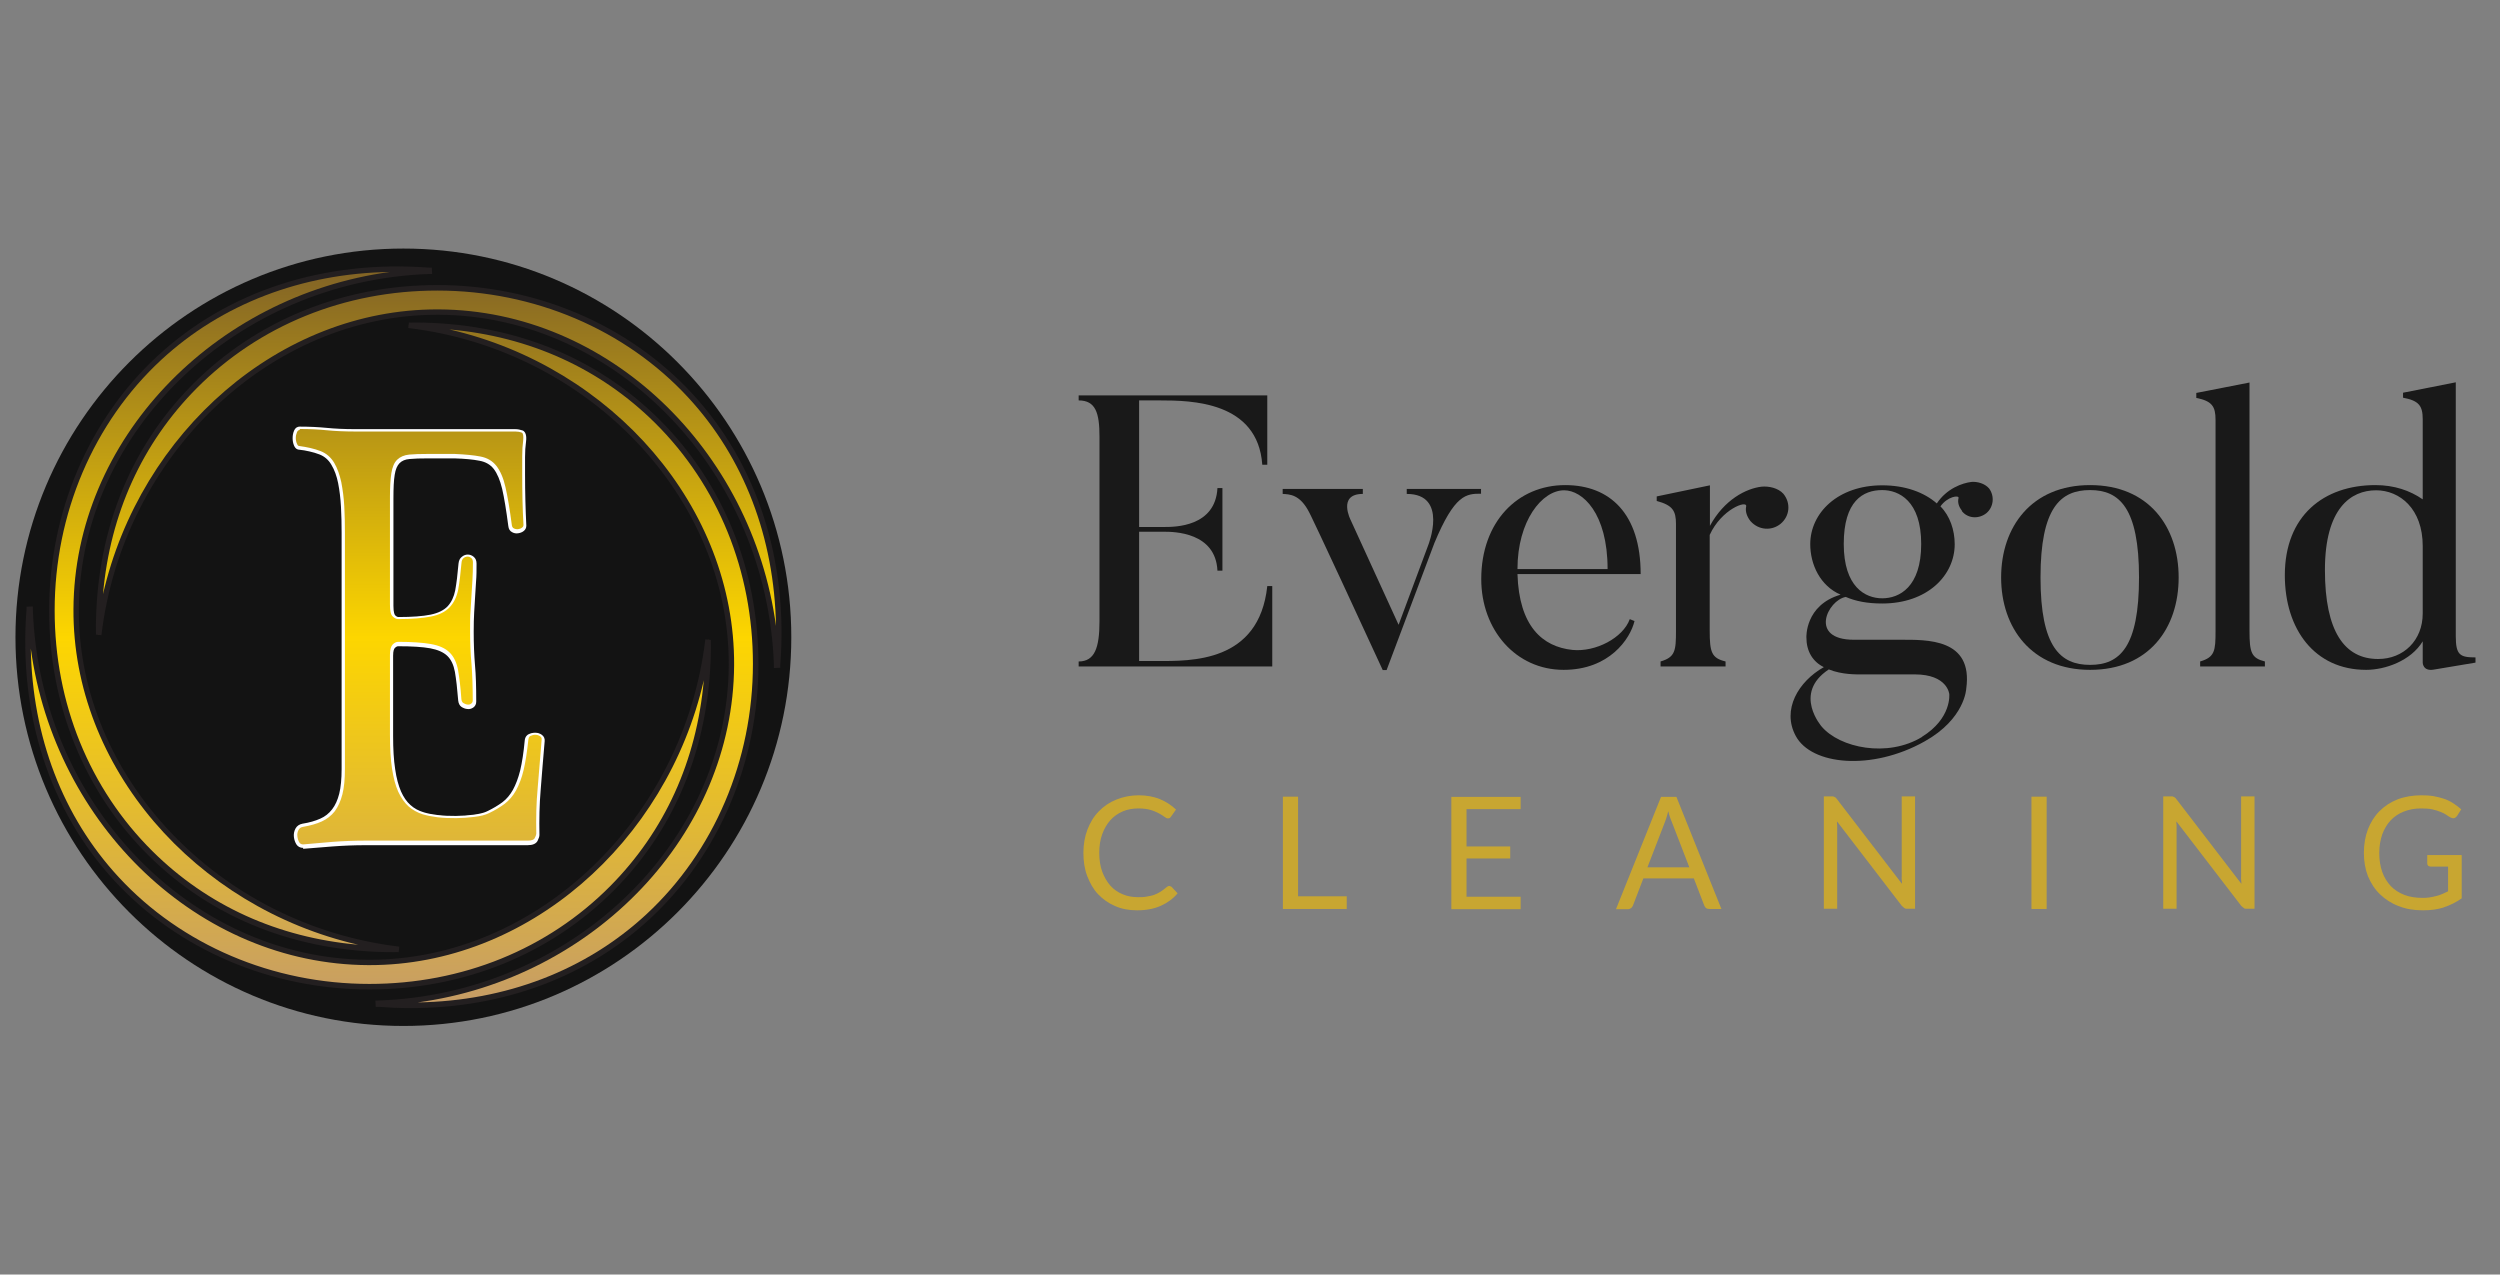
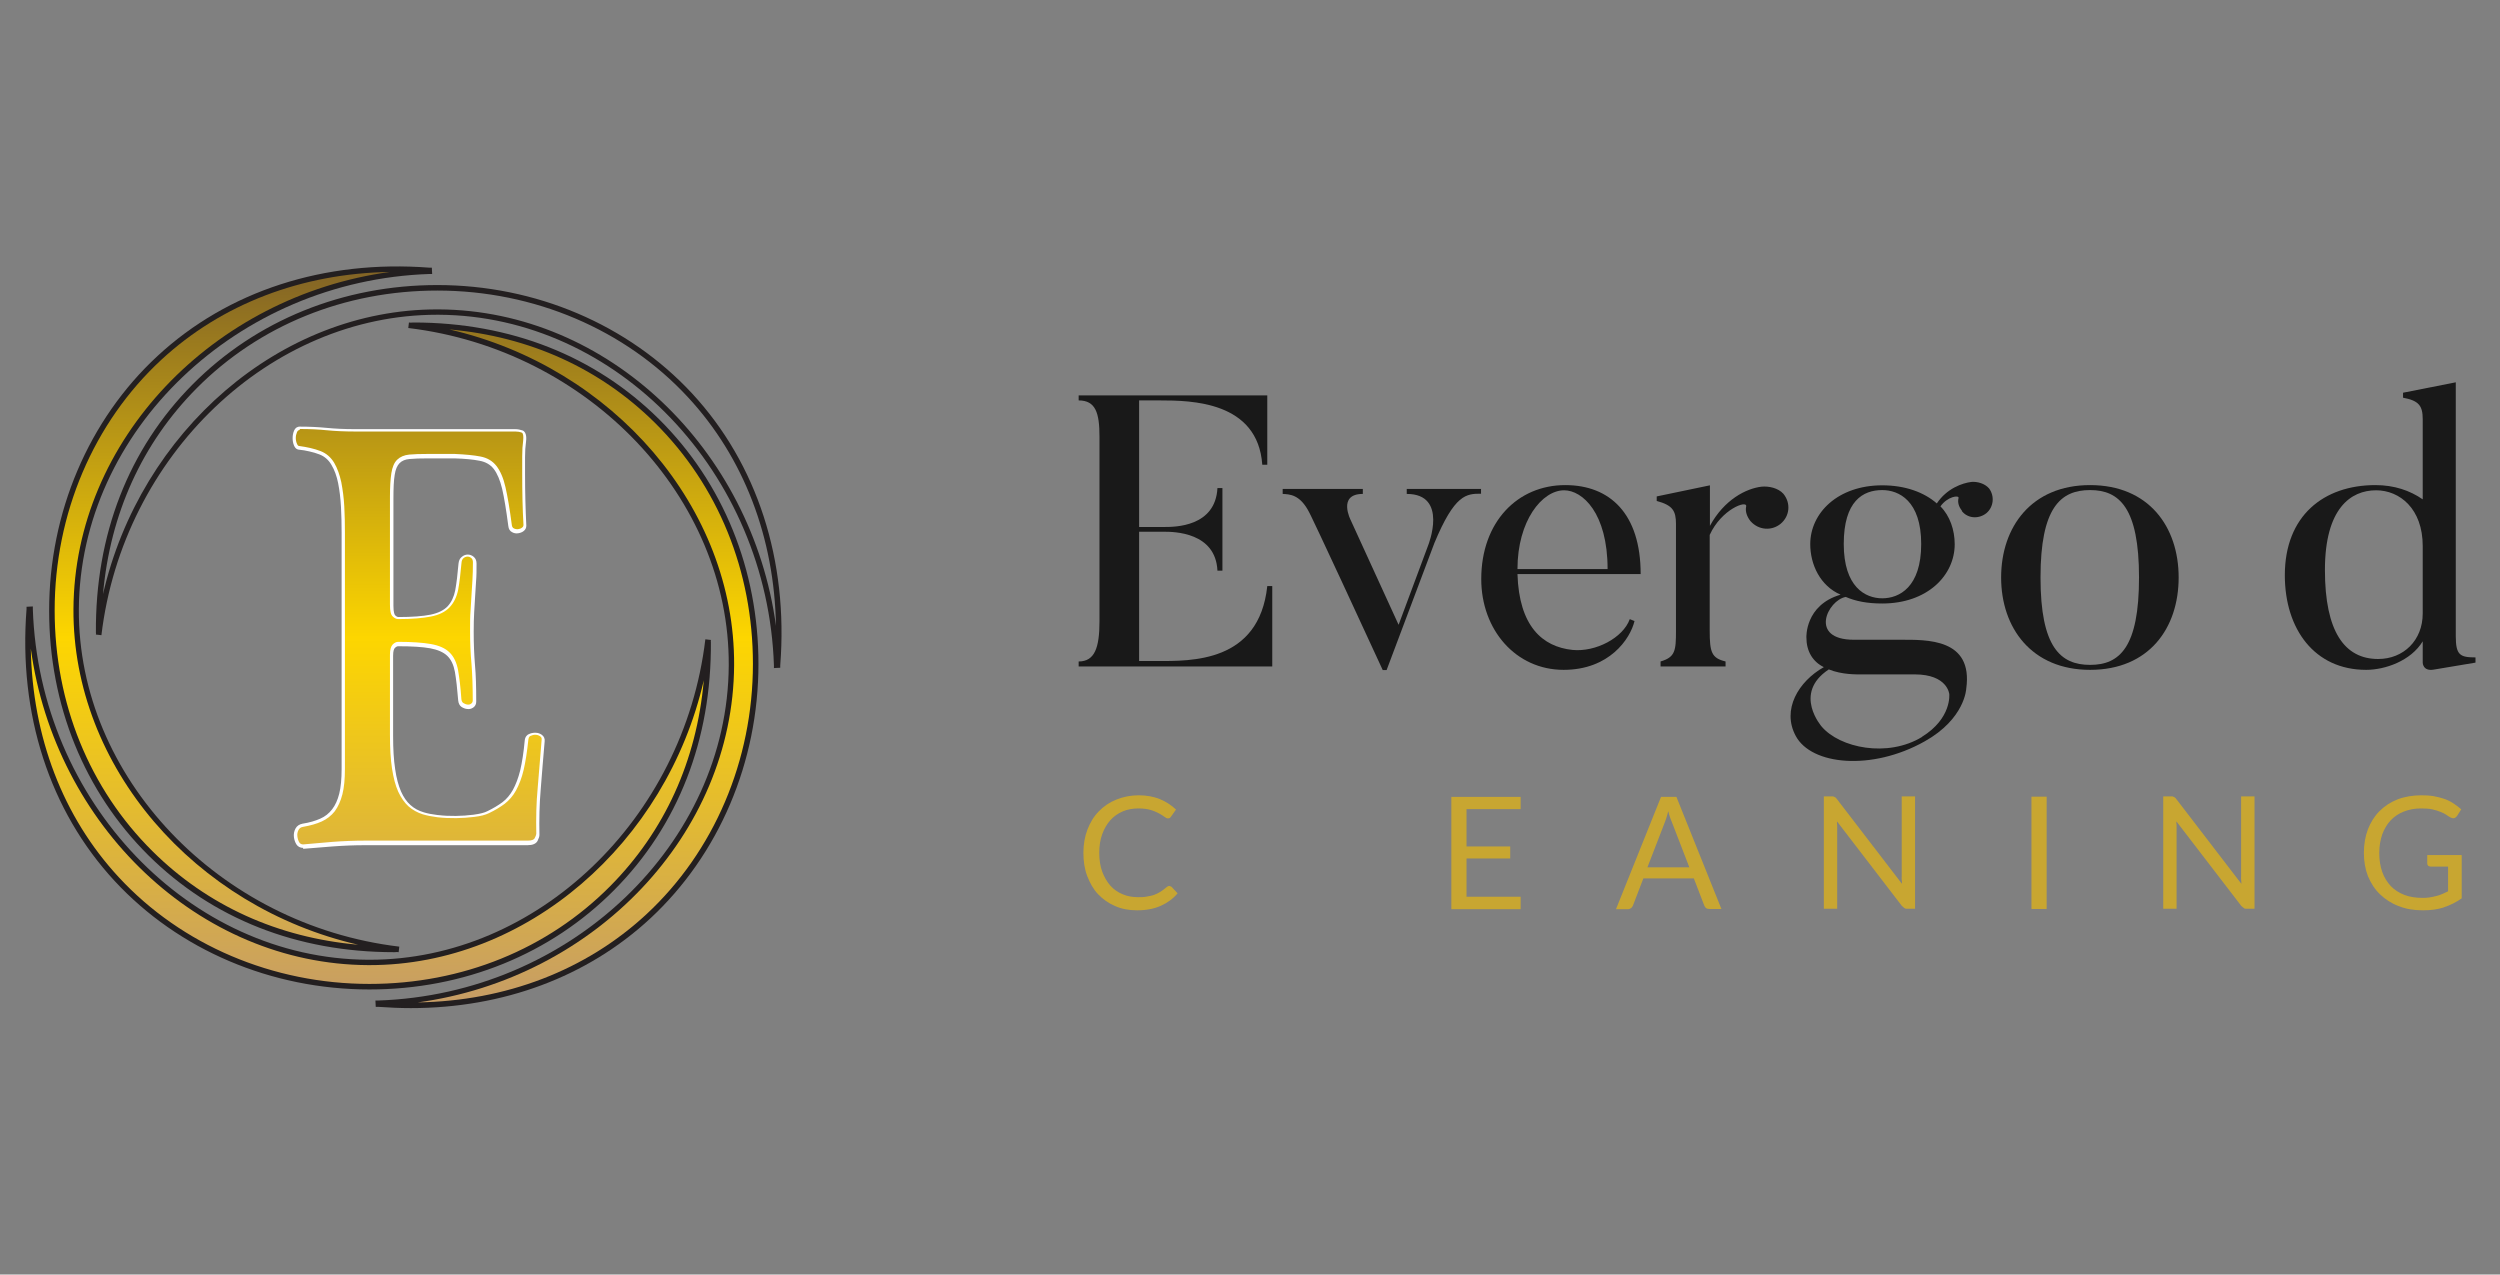
<svg xmlns="http://www.w3.org/2000/svg" width="102" height="52" viewBox="0 0 102 52" fill="none">
  <rect x="0" y="0" width="102" height="52" fill="#808080" stroke="none" />
  <path d="M51.908 27.192H44.009V26.988C44.665 26.988 44.859 26.425 44.859 25.353V17.815C44.859 16.845 44.702 16.337 44.009 16.337V16.133H51.705V18.96H51.501C51.317 16.374 48.601 16.337 47.326 16.337H46.476V21.501H47.501C47.926 21.501 49.589 21.501 49.672 19.912H49.875V23.284H49.672C49.598 21.713 47.898 21.695 47.501 21.695H46.476V26.97H47.196C48.591 26.97 51.372 27.044 51.705 23.912H51.908V27.192Z" fill="#191919" />
  <path d="M60.426 19.94V20.143C59.825 20.143 59.354 20.161 58.523 22.157L56.573 27.34H56.416C53.635 21.307 53.432 20.937 53.432 20.937C53.044 20.152 52.601 20.171 52.333 20.152V19.949H55.603V20.152C54.55 20.152 55.114 21.233 55.114 21.233L57.063 25.492L58.273 22.24C58.273 22.24 59.105 20.152 57.395 20.152V19.949H60.426V19.94Z" fill="#191919" />
  <path d="M66.689 25.335C66.513 26.074 65.654 27.33 63.797 27.33C61.839 27.33 60.435 25.695 60.435 23.626C60.435 21.298 61.913 19.792 63.862 19.792C65.682 19.792 66.939 20.956 66.939 23.422H61.913C61.978 25.538 62.92 26.388 64.158 26.517C65.1 26.61 66.218 26.028 66.495 25.261L66.68 25.335H66.689ZM65.59 23.219C65.59 20.928 64.564 20.004 63.816 20.004C62.92 20.004 61.913 21.242 61.913 23.219H65.59Z" fill="#191919" />
  <path d="M72.759 20.143C73.073 20.522 73.027 21.057 72.648 21.372C72.287 21.667 71.752 21.639 71.419 21.261C71.281 21.085 71.197 20.873 71.244 20.66C71.29 20.392 70.237 20.771 69.756 21.824V25.732C69.756 26.61 69.83 26.85 70.403 26.988V27.192H67.751V26.988C68.352 26.813 68.38 26.545 68.38 25.732V21.381C68.38 20.836 68.241 20.614 67.594 20.439V20.254L69.765 19.801V21.455C70.347 20.383 71.244 19.93 71.872 19.856C72.158 19.829 72.546 19.903 72.768 20.152L72.759 20.143Z" fill="#191919" />
  <path d="M80.048 20.836C79.918 20.679 79.863 20.494 79.909 20.318C79.937 20.189 79.456 20.254 79.17 20.66C79.558 21.048 79.752 21.63 79.752 22.203C79.752 23.478 78.634 24.623 76.796 24.623C76.186 24.623 75.715 24.531 75.308 24.355C74.569 24.485 73.784 26.102 75.641 26.102H77.526C78.606 26.102 80.51 26.037 80.223 28.097C80.223 28.097 80.177 29.326 78.523 30.25C76.371 31.46 73.904 31.22 73.267 30.028C72.685 28.956 73.378 27.801 74.412 27.219C73.96 26.998 73.701 26.573 73.701 26.009C73.701 26.009 73.636 24.688 75.096 24.263C74.264 23.903 73.858 23.034 73.858 22.203C73.858 20.928 74.985 19.801 76.796 19.801C77.738 19.801 78.505 20.087 79.022 20.54C79.429 19.93 80.057 19.709 80.436 19.662C80.685 19.644 80.981 19.727 81.156 19.93C81.387 20.244 81.341 20.688 81.045 20.937C80.731 21.187 80.279 21.159 80.038 20.845L80.048 20.836ZM78.412 30.065C79.641 29.307 79.53 28.319 79.53 28.319C79.53 28.319 79.466 27.515 78.117 27.515H75.946C75.77 27.515 75.161 27.534 74.615 27.312C73.119 28.3 74.348 29.668 74.32 29.64C75.059 30.517 77.017 30.924 78.422 30.065H78.412ZM76.796 19.995C76.01 19.995 75.225 20.439 75.225 22.194C75.225 23.949 76.103 24.411 76.796 24.411C77.489 24.411 78.385 23.958 78.385 22.194C78.385 20.429 77.47 19.995 76.796 19.995Z" fill="#191919" />
  <path d="M85.276 27.33C82.893 27.33 81.646 25.621 81.646 23.561C81.646 21.501 82.884 19.792 85.276 19.792C87.669 19.792 88.889 21.492 88.889 23.561C88.889 25.63 87.678 27.33 85.276 27.33ZM85.276 19.995C84.066 19.995 83.253 20.716 83.253 23.561C83.253 26.406 84.066 27.127 85.276 27.127C86.487 27.127 87.272 26.406 87.272 23.561C87.272 20.716 86.468 19.995 85.276 19.995Z" fill="#191919" />
-   <path d="M92.408 27.192H89.766V26.988C90.367 26.813 90.394 26.545 90.394 25.75V17.131C90.394 16.586 90.256 16.364 89.609 16.235V16.032L91.78 15.607V25.75C91.78 26.619 91.854 26.85 92.408 26.988V27.192Z" fill="#191919" />
  <path d="M101 27.035L99.291 27.321C98.847 27.395 98.847 27.035 98.847 27.035V26.166C98.358 26.97 97.305 27.33 96.538 27.33C94.432 27.33 93.221 25.667 93.221 23.469C93.221 21.039 94.81 19.792 96.917 19.792C97.683 19.792 98.33 20.014 98.847 20.374V17.103C98.847 16.558 98.691 16.346 98.044 16.226V16.023L100.196 15.598V25.963C100.196 26.73 100.372 26.822 101 26.822V27.035ZM98.847 22.277C98.847 20.753 97.905 20.004 96.944 20.004C95.91 20.004 94.857 20.743 94.857 23.256C94.857 25.769 95.66 26.887 97.028 26.887C98.062 26.887 98.847 26.129 98.847 25.03V22.277Z" fill="#191919" />
  <path d="M47.704 36.144C47.704 36.144 47.769 36.162 47.797 36.181L48.046 36.448C47.861 36.67 47.63 36.836 47.362 36.956C47.095 37.077 46.771 37.141 46.392 37.141C46.06 37.141 45.764 37.086 45.496 36.966C45.228 36.855 44.998 36.689 44.803 36.485C44.609 36.282 44.471 36.033 44.36 35.746C44.249 35.46 44.203 35.137 44.203 34.795C44.203 34.453 44.258 34.13 44.369 33.843C44.48 33.557 44.628 33.307 44.831 33.104C45.025 32.901 45.266 32.735 45.543 32.624C45.82 32.513 46.125 32.448 46.457 32.448C46.79 32.448 47.076 32.504 47.326 32.605C47.575 32.707 47.797 32.855 47.981 33.03L47.778 33.317C47.778 33.317 47.751 33.354 47.732 33.372C47.714 33.381 47.686 33.391 47.649 33.391C47.612 33.391 47.566 33.372 47.51 33.326C47.455 33.289 47.381 33.233 47.289 33.187C47.196 33.141 47.085 33.086 46.956 33.049C46.827 33.012 46.66 32.984 46.457 32.984C46.217 32.984 46.005 33.021 45.81 33.104C45.617 33.187 45.441 33.307 45.302 33.464C45.164 33.621 45.053 33.806 44.97 34.037C44.887 34.259 44.85 34.518 44.85 34.795C44.85 35.072 44.887 35.34 44.97 35.562C45.053 35.783 45.164 35.977 45.302 36.134C45.441 36.291 45.607 36.402 45.801 36.485C45.995 36.569 46.208 36.605 46.429 36.605C46.568 36.605 46.688 36.605 46.799 36.578C46.91 36.559 47.011 36.541 47.104 36.504C47.196 36.467 47.279 36.43 47.362 36.374C47.446 36.319 47.52 36.264 47.603 36.19C47.64 36.162 47.677 36.144 47.714 36.144H47.704Z" fill="#C8A631" />
-   <path d="M52.961 36.569H54.947V37.086H52.342V32.504H52.961V36.569Z" fill="#C8A631" />
  <path d="M62.042 32.504V33.012H59.834V34.536H61.617V35.026H59.834V36.587H62.042V37.095H59.215V32.513H62.042V32.504Z" fill="#C8A631" />
  <path d="M70.227 37.086H69.747C69.692 37.086 69.645 37.077 69.608 37.049C69.571 37.021 69.553 36.984 69.534 36.947L69.109 35.839H67.049L66.624 36.947C66.624 36.947 66.588 37.021 66.55 37.049C66.514 37.077 66.467 37.095 66.412 37.095H65.932L67.77 32.513H68.398L70.237 37.095L70.227 37.086ZM67.216 35.386H68.925L68.204 33.52C68.177 33.464 68.158 33.4 68.13 33.326C68.103 33.252 68.084 33.178 68.066 33.095C68.047 33.178 68.019 33.252 68.001 33.326C67.983 33.4 67.955 33.464 67.936 33.52L67.216 35.386Z" fill="#C8A631" />
  <path d="M74.8 32.504C74.8 32.504 74.837 32.504 74.856 32.522C74.874 32.522 74.883 32.541 74.902 32.55C74.92 32.568 74.93 32.578 74.948 32.605L77.6 36.06C77.6 36.005 77.6 35.95 77.59 35.894C77.581 35.839 77.59 35.792 77.59 35.746V32.494H78.135V37.077H77.821C77.775 37.077 77.729 37.077 77.701 37.049C77.673 37.021 77.636 37.003 77.6 36.966L74.948 33.511C74.948 33.566 74.948 33.612 74.957 33.668C74.957 33.723 74.957 33.769 74.957 33.806V37.077H74.412V32.494H74.736C74.736 32.494 74.791 32.494 74.81 32.494L74.8 32.504Z" fill="#C8A631" />
  <path d="M83.503 37.086H82.884V32.504H83.503V37.086Z" fill="#C8A631" />
  <path d="M88.648 32.504C88.648 32.504 88.685 32.504 88.704 32.522C88.722 32.522 88.732 32.541 88.75 32.55C88.769 32.568 88.778 32.578 88.796 32.605L91.448 36.06C91.448 36.005 91.448 35.95 91.438 35.894C91.429 35.839 91.438 35.792 91.438 35.746V32.494H91.984V37.077H91.669C91.623 37.077 91.577 37.077 91.549 37.049C91.522 37.021 91.485 37.003 91.448 36.966L88.796 33.511C88.796 33.566 88.796 33.612 88.805 33.668C88.805 33.723 88.805 33.769 88.805 33.806V37.077H88.26V32.494H88.584C88.584 32.494 88.639 32.494 88.658 32.494L88.648 32.504Z" fill="#C8A631" />
  <path d="M99.716 37.021C99.457 37.104 99.171 37.141 98.857 37.141C98.487 37.141 98.155 37.086 97.859 36.966C97.564 36.855 97.314 36.689 97.102 36.485C96.889 36.282 96.732 36.033 96.612 35.746C96.501 35.46 96.446 35.137 96.446 34.795C96.446 34.453 96.501 34.13 96.612 33.834C96.723 33.548 96.88 33.298 97.083 33.095C97.286 32.892 97.536 32.725 97.822 32.614C98.109 32.504 98.441 32.448 98.792 32.448C98.977 32.448 99.143 32.458 99.3 32.485C99.457 32.513 99.596 32.55 99.734 32.596C99.864 32.642 99.993 32.707 100.104 32.781C100.215 32.855 100.326 32.938 100.418 33.021L100.243 33.298C100.243 33.298 100.178 33.372 100.132 33.381C100.086 33.391 100.039 33.381 99.984 33.354C99.928 33.326 99.873 33.289 99.808 33.243C99.744 33.197 99.661 33.16 99.568 33.123C99.476 33.086 99.365 33.049 99.236 33.021C99.106 32.993 98.959 32.984 98.774 32.984C98.515 32.984 98.284 33.03 98.072 33.113C97.859 33.197 97.684 33.317 97.536 33.474C97.388 33.631 97.277 33.825 97.194 34.046C97.12 34.268 97.074 34.518 97.074 34.795C97.074 35.072 97.111 35.34 97.194 35.571C97.277 35.802 97.397 35.996 97.545 36.153C97.693 36.31 97.887 36.43 98.099 36.513C98.321 36.596 98.561 36.633 98.829 36.633C98.94 36.633 99.032 36.633 99.125 36.615C99.217 36.596 99.309 36.587 99.393 36.559C99.476 36.541 99.559 36.513 99.642 36.476C99.716 36.439 99.799 36.402 99.882 36.365V35.358H99.171C99.171 35.358 99.097 35.349 99.069 35.321C99.042 35.294 99.032 35.266 99.032 35.238V34.887H100.437V36.652C100.206 36.818 99.956 36.938 99.698 37.021H99.716Z" fill="#C8A631" />
-   <path d="M16.458 41.859C25.199 41.859 32.285 34.759 32.285 26C32.285 17.241 25.199 10.141 16.458 10.141C7.717 10.141 0.631 17.241 0.631 26C0.631 34.759 7.717 41.859 16.458 41.859Z" fill="#131313" />
-   <path d="M4.029 25.91C4.893 18.657 10.85 12.694 17.902 12.732C25.342 12.777 31.434 19.431 31.686 27.141H31.724C32.447 17.928 25.755 11.739 17.844 11.739C10.411 11.739 3.958 17.297 4.022 25.826" fill="url(#paint0_linear_11283_375)" />
  <path d="M31.576 27.257V27.141C31.312 19.295 25.181 12.88 17.902 12.842H17.831C11.024 12.842 5.015 18.573 4.138 25.916L3.913 25.89C3.913 25.89 3.913 25.845 3.919 25.826H3.913C3.88 21.822 5.247 18.315 7.858 15.685C10.456 13.068 14.002 11.63 17.844 11.63C21.848 11.63 25.632 13.242 28.237 16.052C30.893 18.921 32.169 22.86 31.834 27.148V27.244L31.576 27.257ZM17.831 12.623H17.902C24.801 12.661 30.68 18.322 31.66 25.536C31.596 21.938 30.351 18.67 28.069 16.207C25.51 13.441 21.783 11.855 17.844 11.855C14.06 11.855 10.572 13.274 8.019 15.846C5.802 18.083 4.493 20.959 4.203 24.24C5.731 17.593 11.436 12.623 17.831 12.623Z" fill="#231F20" />
  <path d="M28.894 26.09C28.024 33.343 22.073 39.306 15.021 39.268C7.581 39.222 1.489 32.569 1.237 24.859H1.199C0.477 34.071 7.168 40.26 15.079 40.26C22.512 40.26 28.965 34.703 28.901 26.174" fill="url(#paint1_linear_11283_375)" />
  <path d="M15.072 40.37C11.069 40.37 7.284 38.758 4.68 35.947C2.024 33.079 0.747 29.133 1.083 24.852V24.756L1.34 24.743V24.859C1.605 32.705 7.736 39.119 15.014 39.158H15.085C21.893 39.158 27.901 33.427 28.778 26.084L29.004 26.11C29.004 26.11 29.004 26.155 28.997 26.174H29.004C29.036 30.177 27.669 33.685 25.058 36.315C22.46 38.932 18.915 40.37 15.072 40.37ZM1.257 26.464C1.321 30.061 2.565 33.33 4.848 35.793C7.407 38.558 11.133 40.144 15.072 40.144C18.857 40.144 22.344 38.726 24.897 36.154C27.115 33.917 28.424 31.041 28.714 27.76C27.186 34.407 21.48 39.377 15.085 39.377H15.014C8.116 39.339 2.237 33.678 1.257 26.464Z" fill="#231F20" />
  <path d="M16.284 38.733C9.032 37.862 3.068 31.912 3.107 24.859C3.152 17.419 9.805 11.327 17.516 11.075V11.037C8.303 10.315 2.114 17.006 2.114 24.91C2.114 32.344 7.671 38.797 16.201 38.733" fill="url(#paint2_linear_11283_375)" />
  <path d="M16.072 38.849C12.126 38.849 8.664 37.482 6.06 34.903C3.442 32.305 2.005 28.759 2.005 24.917C2.005 20.913 3.616 17.123 6.427 14.524C9.296 11.868 13.235 10.592 17.522 10.921H17.619L17.632 11.179H17.516C9.676 11.443 3.262 17.58 3.217 24.859C3.178 31.692 8.922 37.74 16.291 38.623L16.265 38.849C16.265 38.849 16.22 38.849 16.201 38.842C16.155 38.849 16.11 38.849 16.072 38.849ZM15.91 11.095C12.313 11.153 9.044 12.403 6.582 14.679C3.816 17.239 2.23 20.965 2.23 24.904C2.23 28.688 3.648 32.176 6.221 34.729C8.458 36.947 11.333 38.255 14.615 38.545C7.942 37.011 2.959 31.273 2.997 24.846C3.036 17.961 8.696 12.081 15.91 11.095Z" fill="#231F20" />
  <path d="M16.671 13.267C23.924 14.138 29.887 20.088 29.849 27.141C29.803 34.581 23.15 40.673 15.44 40.924V40.963C24.652 41.685 30.841 34.993 30.841 27.083C30.841 19.65 25.284 13.196 16.755 13.261" fill="url(#paint3_linear_11283_375)" />
  <path d="M16.761 41.131C16.323 41.131 15.878 41.111 15.427 41.079H15.33L15.317 40.821H15.433C23.279 40.557 29.694 34.426 29.733 27.148C29.771 20.314 24.027 14.267 16.658 13.383L16.684 13.158C16.684 13.158 16.729 13.158 16.748 13.164C16.794 13.158 16.839 13.158 16.877 13.158C20.823 13.158 24.285 14.524 26.889 17.103C29.507 19.701 30.945 23.247 30.945 27.089C30.945 31.093 29.333 34.877 26.522 37.482C23.95 39.861 20.526 41.131 16.761 41.131ZM18.334 13.441C25.007 14.976 29.99 20.713 29.952 27.141C29.913 34.039 24.253 39.919 17.039 40.899C20.636 40.841 23.904 39.59 26.367 37.308C29.133 34.748 30.719 31.022 30.719 27.083C30.719 23.299 29.3 19.811 26.728 17.258C24.491 15.04 21.616 13.732 18.334 13.441Z" fill="#231F20" />
  <path d="M21.023 17.574C21.119 17.574 21.216 17.593 21.306 17.625C21.397 17.658 21.429 17.793 21.41 18.025C21.384 18.206 21.371 18.418 21.371 18.651V19.353C21.371 20.101 21.39 20.804 21.422 21.455C21.422 21.519 21.397 21.577 21.339 21.616C21.287 21.655 21.223 21.68 21.145 21.693C21.074 21.7 21.003 21.693 20.933 21.655C20.868 21.622 20.823 21.552 20.816 21.455C20.733 20.804 20.649 20.294 20.559 19.927C20.475 19.559 20.352 19.282 20.204 19.089C20.049 18.895 19.843 18.779 19.585 18.728C19.321 18.676 18.979 18.644 18.554 18.625H17.458C17.142 18.625 16.89 18.631 16.703 18.651C16.516 18.67 16.368 18.728 16.259 18.837C16.149 18.947 16.078 19.115 16.039 19.347C16.001 19.579 15.988 19.908 15.988 20.32V24.698C15.988 24.93 16.02 25.078 16.078 25.136C16.136 25.194 16.201 25.226 16.259 25.226C16.819 25.226 17.258 25.194 17.58 25.123C17.902 25.059 18.147 24.936 18.309 24.762C18.47 24.588 18.579 24.356 18.637 24.072C18.689 23.789 18.741 23.421 18.773 22.97C18.786 22.867 18.824 22.796 18.882 22.744C18.94 22.693 19.011 22.667 19.082 22.667C19.153 22.667 19.224 22.693 19.282 22.744C19.34 22.796 19.372 22.867 19.372 22.97C19.372 23.234 19.372 23.473 19.353 23.686C19.34 23.892 19.327 24.105 19.314 24.311C19.301 24.517 19.288 24.736 19.276 24.962C19.263 25.188 19.256 25.452 19.256 25.748C19.256 26.251 19.276 26.703 19.308 27.109C19.346 27.515 19.359 28.011 19.359 28.598C19.359 28.682 19.327 28.746 19.269 28.785C19.211 28.824 19.14 28.843 19.069 28.837C18.998 28.83 18.927 28.804 18.869 28.759C18.811 28.721 18.773 28.65 18.76 28.546C18.721 28.063 18.676 27.67 18.625 27.373C18.573 27.07 18.463 26.844 18.296 26.683C18.134 26.522 17.89 26.419 17.567 26.361C17.245 26.303 16.806 26.271 16.246 26.271C16.188 26.271 16.123 26.303 16.065 26.361C16.007 26.419 15.975 26.541 15.975 26.722V29.997C15.975 30.532 16.001 30.983 16.059 31.357C16.117 31.731 16.194 32.041 16.304 32.279C16.413 32.524 16.549 32.711 16.703 32.853C16.858 32.995 17.052 33.098 17.271 33.162C17.438 33.214 17.632 33.253 17.844 33.272C18.057 33.298 18.276 33.311 18.508 33.311C18.799 33.311 19.076 33.291 19.327 33.259C19.585 33.227 19.779 33.175 19.907 33.111C20.152 32.995 20.359 32.872 20.533 32.737C20.707 32.602 20.855 32.427 20.978 32.215C21.1 31.995 21.197 31.725 21.281 31.402C21.358 31.08 21.422 30.667 21.474 30.165C21.487 30.061 21.526 29.997 21.603 29.965C21.674 29.933 21.758 29.913 21.841 29.913C21.925 29.913 22.003 29.939 22.067 29.991C22.132 30.042 22.164 30.107 22.151 30.19C22.093 30.893 22.035 31.544 21.99 32.15C21.938 32.756 21.925 33.382 21.938 34.013C21.938 34.065 21.912 34.136 21.867 34.226C21.816 34.316 21.706 34.361 21.519 34.361H14.905C14.441 34.361 13.989 34.381 13.544 34.413C13.1 34.445 12.706 34.477 12.352 34.516C12.255 34.516 12.184 34.477 12.133 34.407C12.081 34.329 12.055 34.239 12.042 34.129C12.029 34.02 12.042 33.923 12.094 33.826C12.145 33.736 12.223 33.678 12.332 33.665C12.623 33.614 12.874 33.543 13.08 33.453C13.287 33.362 13.454 33.227 13.589 33.053C13.725 32.879 13.822 32.66 13.893 32.389C13.957 32.124 13.996 31.783 13.996 31.364V21.738C13.996 21.371 13.989 21.017 13.97 20.662C13.95 20.314 13.912 19.985 13.854 19.688C13.796 19.385 13.699 19.128 13.57 18.915C13.441 18.696 13.267 18.547 13.048 18.463C12.913 18.412 12.777 18.373 12.629 18.341C12.481 18.309 12.345 18.283 12.21 18.264C12.139 18.264 12.081 18.225 12.049 18.141C12.01 18.057 11.997 17.967 11.997 17.864C11.997 17.761 12.017 17.671 12.049 17.587C12.087 17.503 12.139 17.464 12.21 17.464C12.623 17.464 12.996 17.484 13.319 17.516C13.648 17.548 14.028 17.567 14.466 17.567H21.003L21.023 17.574Z" fill="url(#paint4_linear_11283_375)" />
  <path d="M12.371 34.594C12.248 34.594 12.152 34.542 12.094 34.452C12.042 34.368 12.004 34.265 11.991 34.149C11.978 34.026 11.997 33.917 12.055 33.807C12.113 33.697 12.21 33.633 12.339 33.607C12.623 33.562 12.867 33.491 13.067 33.401C13.261 33.317 13.422 33.188 13.551 33.02C13.68 32.853 13.776 32.64 13.841 32.382C13.905 32.124 13.938 31.783 13.938 31.377V21.751C13.938 21.39 13.931 21.029 13.912 20.681C13.893 20.333 13.854 20.011 13.796 19.714C13.738 19.424 13.648 19.173 13.519 18.96C13.402 18.76 13.235 18.618 13.035 18.541C12.906 18.489 12.764 18.451 12.623 18.418C12.481 18.386 12.339 18.36 12.21 18.348C12.145 18.348 12.055 18.315 11.997 18.18C11.958 18.09 11.939 17.986 11.939 17.877C11.939 17.767 11.958 17.664 11.997 17.574C12.055 17.439 12.152 17.406 12.223 17.406C12.635 17.406 13.009 17.426 13.338 17.458C13.66 17.49 14.041 17.509 14.479 17.509H21.016C21.119 17.509 21.223 17.529 21.319 17.561C21.506 17.632 21.474 17.935 21.461 18.032C21.435 18.212 21.422 18.418 21.422 18.651V19.353C21.422 20.101 21.442 20.804 21.474 21.448C21.474 21.539 21.435 21.616 21.364 21.668C21.3 21.719 21.223 21.745 21.139 21.758C21.055 21.771 20.971 21.758 20.894 21.713C20.803 21.668 20.752 21.584 20.739 21.461C20.655 20.817 20.571 20.307 20.488 19.946C20.404 19.592 20.288 19.321 20.146 19.134C20.004 18.953 19.811 18.844 19.566 18.799C19.308 18.747 18.966 18.715 18.547 18.702H17.458C17.148 18.702 16.897 18.709 16.71 18.728C16.536 18.741 16.4 18.799 16.304 18.895C16.207 18.992 16.136 19.153 16.104 19.372C16.065 19.605 16.052 19.927 16.052 20.34V24.717C16.052 25.007 16.104 25.084 16.123 25.104C16.168 25.149 16.213 25.175 16.259 25.175C16.813 25.175 17.251 25.142 17.567 25.078C17.877 25.014 18.109 24.898 18.264 24.736C18.418 24.569 18.521 24.349 18.573 24.085C18.625 23.802 18.67 23.434 18.708 22.989C18.721 22.867 18.766 22.776 18.844 22.718C18.985 22.596 19.185 22.596 19.327 22.718C19.405 22.783 19.443 22.873 19.443 22.996C19.443 23.26 19.443 23.498 19.424 23.711L19.385 24.337C19.372 24.543 19.359 24.762 19.346 24.988C19.334 25.207 19.327 25.471 19.327 25.774C19.327 26.271 19.346 26.728 19.379 27.128C19.418 27.541 19.43 28.044 19.43 28.624C19.43 28.727 19.392 28.811 19.308 28.869C19.23 28.92 19.153 28.94 19.063 28.927C18.979 28.92 18.902 28.888 18.831 28.843C18.753 28.791 18.708 28.701 18.695 28.585C18.657 28.102 18.612 27.715 18.56 27.412C18.508 27.128 18.405 26.909 18.251 26.761C18.096 26.612 17.864 26.509 17.554 26.451C17.238 26.393 16.8 26.367 16.246 26.367C16.201 26.367 16.155 26.393 16.11 26.438C16.078 26.471 16.039 26.548 16.039 26.754V30.029C16.039 30.558 16.065 31.009 16.123 31.383C16.175 31.75 16.259 32.053 16.362 32.292C16.465 32.524 16.594 32.711 16.748 32.846C16.897 32.982 17.077 33.079 17.29 33.143C17.458 33.195 17.645 33.227 17.851 33.253C18.334 33.311 18.876 33.298 19.321 33.24C19.566 33.208 19.759 33.162 19.882 33.098C20.12 32.982 20.326 32.859 20.5 32.73C20.668 32.602 20.81 32.434 20.926 32.228C21.042 32.015 21.145 31.75 21.223 31.435C21.3 31.112 21.364 30.7 21.41 30.203C21.429 30.049 21.513 29.978 21.577 29.952C21.745 29.875 21.957 29.868 22.112 29.984C22.196 30.049 22.235 30.139 22.222 30.248C22.164 30.945 22.106 31.596 22.061 32.208C22.009 32.814 21.996 33.433 22.009 34.065C22.009 34.129 21.983 34.207 21.932 34.31C21.867 34.426 21.732 34.484 21.526 34.484H14.911C14.453 34.484 13.996 34.503 13.557 34.536C13.119 34.568 12.719 34.6 12.365 34.632L12.371 34.594ZM12.223 17.542C12.223 17.542 12.152 17.548 12.12 17.625C12.087 17.703 12.068 17.787 12.068 17.87C12.068 17.954 12.087 18.044 12.12 18.115C12.152 18.193 12.191 18.199 12.223 18.199C12.365 18.218 12.506 18.244 12.655 18.277C12.803 18.309 12.945 18.354 13.08 18.405C13.312 18.496 13.499 18.657 13.635 18.883C13.764 19.102 13.86 19.372 13.925 19.675C13.983 19.979 14.028 20.307 14.047 20.662C14.067 21.01 14.073 21.378 14.073 21.738V31.364C14.073 31.783 14.041 32.131 13.97 32.408C13.899 32.685 13.796 32.911 13.66 33.098C13.519 33.278 13.338 33.42 13.125 33.517C12.913 33.614 12.655 33.685 12.365 33.736C12.274 33.749 12.216 33.794 12.178 33.865C12.139 33.942 12.12 34.033 12.133 34.123C12.145 34.22 12.171 34.303 12.21 34.368C12.248 34.426 12.3 34.452 12.371 34.452C12.719 34.419 13.119 34.387 13.557 34.349C13.996 34.316 14.453 34.297 14.918 34.297H21.532C21.687 34.297 21.784 34.265 21.816 34.194C21.874 34.084 21.88 34.033 21.88 34.013C21.867 33.382 21.88 32.75 21.938 32.144C21.99 31.538 22.041 30.88 22.099 30.184C22.106 30.119 22.093 30.081 22.041 30.042C21.925 29.958 21.771 29.965 21.648 30.023C21.616 30.036 21.571 30.068 21.558 30.171C21.506 30.667 21.442 31.087 21.364 31.415C21.287 31.744 21.177 32.021 21.055 32.247C20.933 32.473 20.771 32.653 20.591 32.795C20.41 32.93 20.198 33.059 19.953 33.175C19.811 33.246 19.617 33.298 19.346 33.33C18.889 33.388 18.334 33.401 17.844 33.343C17.632 33.317 17.432 33.278 17.258 33.227C17.032 33.156 16.832 33.046 16.665 32.898C16.503 32.75 16.362 32.55 16.246 32.298C16.136 32.053 16.052 31.738 15.994 31.357C15.936 30.983 15.91 30.519 15.91 29.984V26.709C15.91 26.503 15.949 26.374 16.02 26.297C16.091 26.226 16.168 26.187 16.246 26.187C16.806 26.187 17.258 26.219 17.58 26.277C17.915 26.335 18.173 26.451 18.341 26.619C18.515 26.786 18.631 27.031 18.689 27.341C18.741 27.644 18.792 28.037 18.824 28.521C18.831 28.598 18.857 28.65 18.902 28.682C18.953 28.714 19.011 28.74 19.069 28.746C19.127 28.753 19.179 28.746 19.224 28.708C19.263 28.682 19.288 28.637 19.288 28.572C19.288 27.998 19.269 27.496 19.237 27.089C19.198 26.683 19.179 26.219 19.179 25.723C19.179 25.42 19.179 25.155 19.198 24.93C19.211 24.704 19.224 24.491 19.237 24.279L19.276 23.653C19.288 23.447 19.295 23.208 19.295 22.944C19.295 22.867 19.276 22.809 19.23 22.77C19.134 22.686 19.011 22.693 18.915 22.77C18.869 22.809 18.837 22.867 18.831 22.951C18.792 23.395 18.747 23.769 18.695 24.053C18.637 24.349 18.521 24.588 18.347 24.775C18.173 24.962 17.915 25.091 17.58 25.155C17.258 25.22 16.806 25.259 16.246 25.259C16.168 25.259 16.091 25.22 16.02 25.149C15.943 25.078 15.91 24.923 15.91 24.665V20.288C15.91 19.869 15.93 19.54 15.968 19.302C16.007 19.057 16.084 18.87 16.207 18.754C16.329 18.638 16.491 18.567 16.697 18.547C16.89 18.528 17.148 18.521 17.458 18.521H18.554C18.985 18.541 19.334 18.573 19.598 18.625C19.875 18.676 20.094 18.805 20.256 19.012C20.41 19.211 20.539 19.502 20.623 19.875C20.707 20.243 20.797 20.759 20.881 21.41C20.887 21.487 20.92 21.539 20.965 21.558C21.016 21.584 21.074 21.597 21.139 21.59C21.197 21.584 21.255 21.564 21.3 21.526C21.339 21.5 21.358 21.461 21.358 21.416C21.319 20.771 21.306 20.062 21.306 19.314V18.612C21.306 18.373 21.319 18.16 21.345 17.98C21.364 17.793 21.345 17.671 21.287 17.651C21.203 17.619 21.113 17.606 21.029 17.606H14.492C14.054 17.606 13.667 17.587 13.338 17.555C13.009 17.522 12.642 17.503 12.236 17.503L12.223 17.542Z" fill="white" />
  <defs>
    <linearGradient id="paint0_linear_11283_375" x1="50.825" y1="41.859" x2="50.825" y2="10.141" gradientUnits="userSpaceOnUse">
      <stop stop-color="#C3996C" />
      <stop offset="0.5" stop-color="#FDD600" />
      <stop offset="1" stop-color="#7B5D28" />
    </linearGradient>
    <linearGradient id="paint1_linear_11283_375" x1="50.807" y1="41.846" x2="50.807" y2="10.141" gradientUnits="userSpaceOnUse">
      <stop stop-color="#C3996C" />
      <stop offset="0.5" stop-color="#FDD600" />
      <stop offset="1" stop-color="#7B5D28" />
    </linearGradient>
    <linearGradient id="paint2_linear_11283_375" x1="50.837" y1="41.866" x2="50.837" y2="10.143" gradientUnits="userSpaceOnUse">
      <stop stop-color="#C3996C" />
      <stop offset="0.5" stop-color="#FDD600" />
      <stop offset="1" stop-color="#7B5D28" />
    </linearGradient>
    <linearGradient id="paint3_linear_11283_375" x1="50.795" y1="41.864" x2="50.795" y2="10.149" gradientUnits="userSpaceOnUse">
      <stop stop-color="#C3996C" />
      <stop offset="0.5" stop-color="#FDD600" />
      <stop offset="1" stop-color="#7B5D28" />
    </linearGradient>
    <linearGradient id="paint4_linear_11283_375" x1="50.961" y1="41.871" x2="50.961" y2="10.165" gradientUnits="userSpaceOnUse">
      <stop stop-color="#C3996C" />
      <stop offset="0.5" stop-color="#FDD600" />
      <stop offset="1" stop-color="#7B5D28" />
    </linearGradient>
  </defs>
</svg>